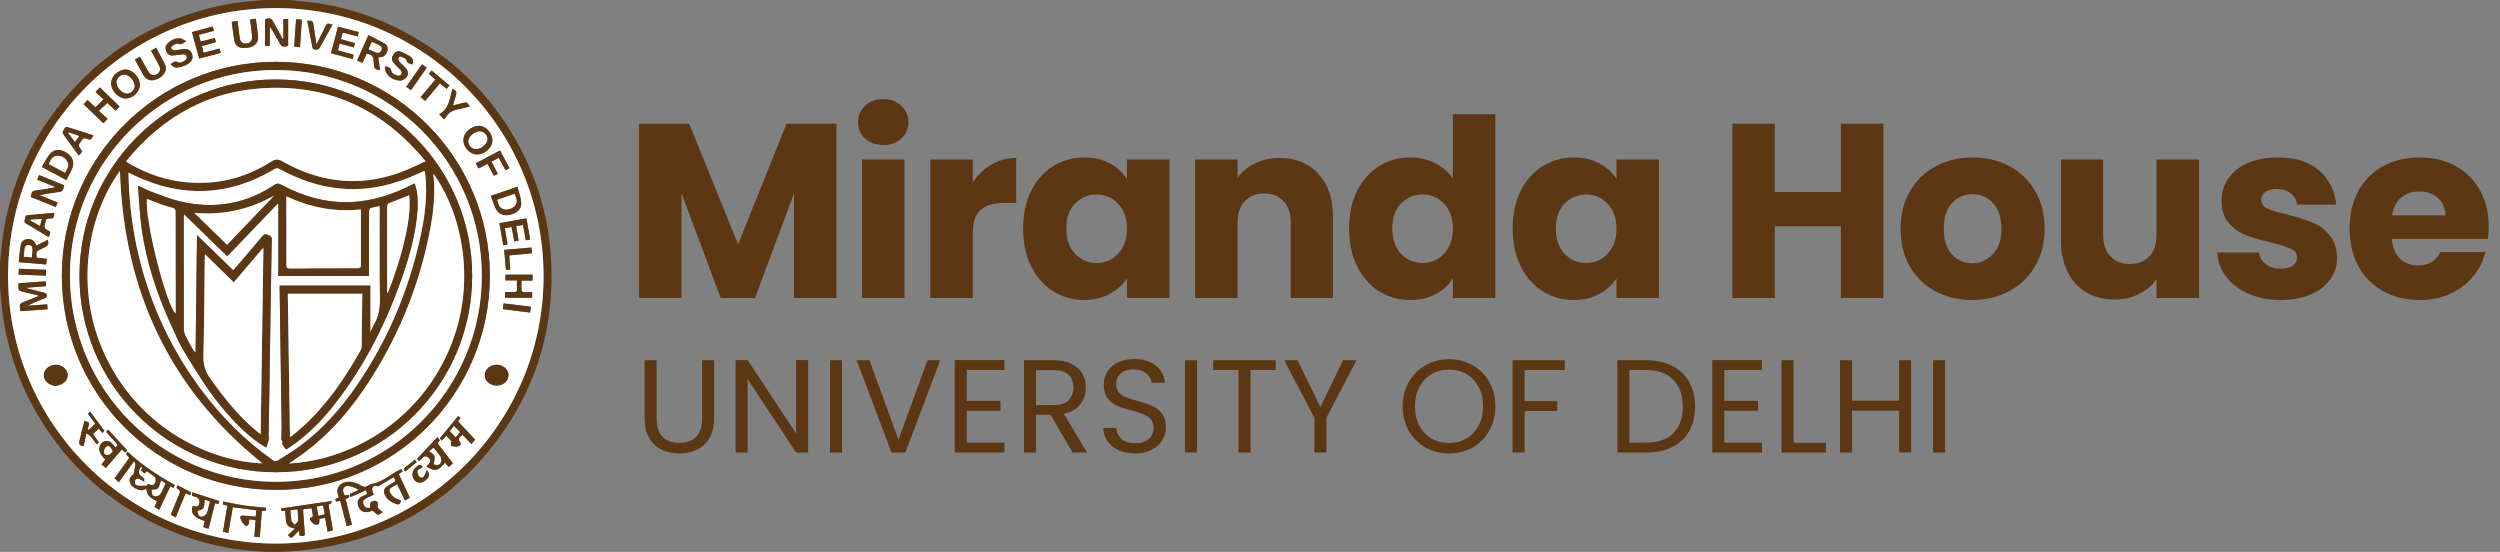
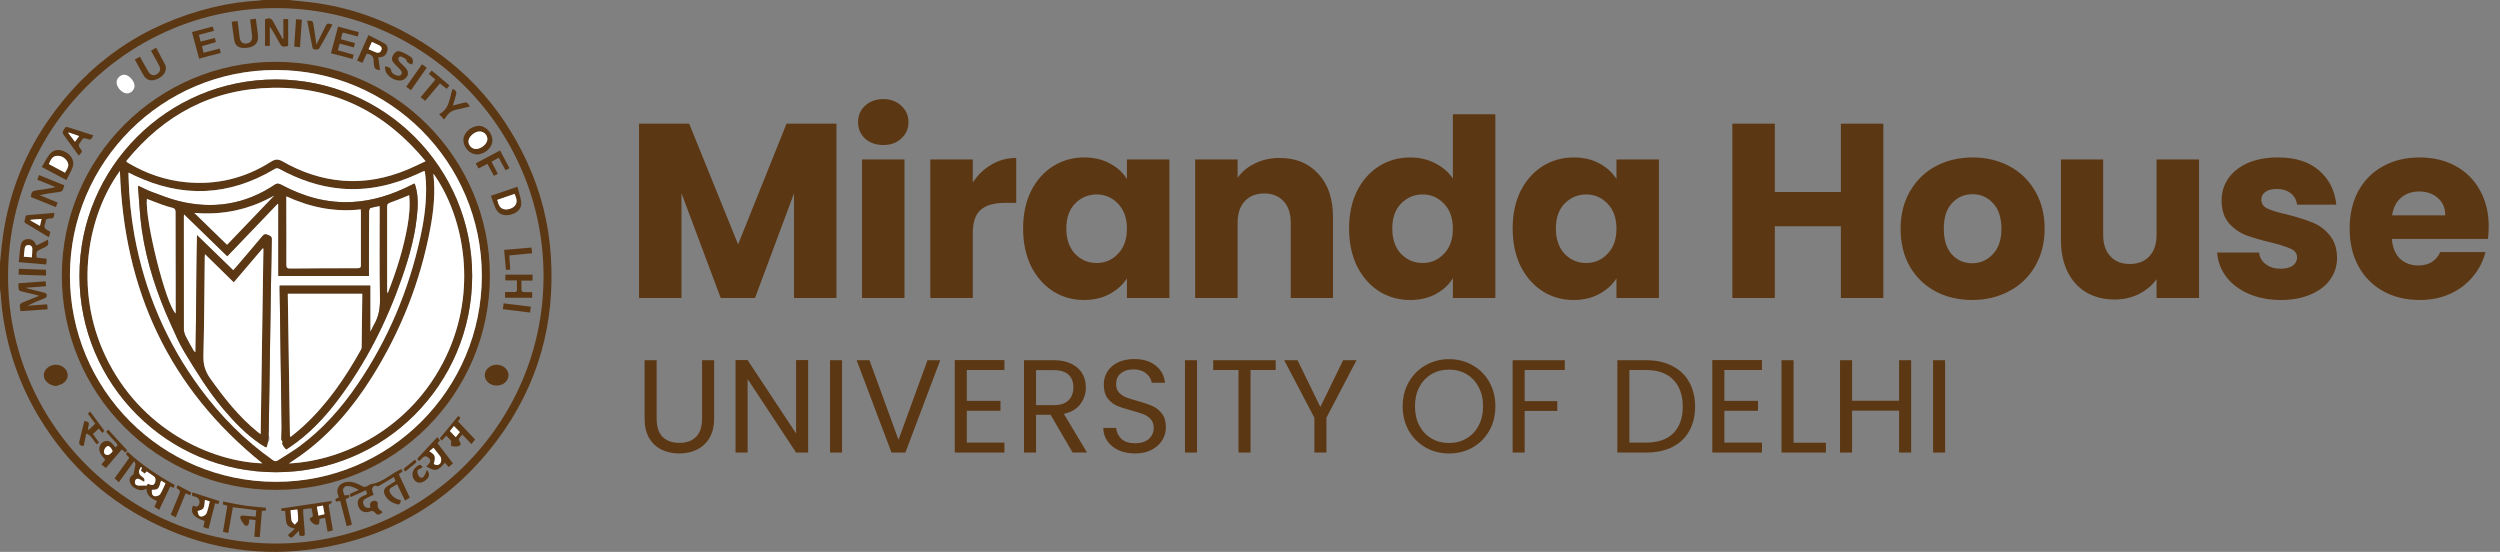
<svg xmlns="http://www.w3.org/2000/svg" width="453" height="100" viewBox="0 0 453 100" fill="none">
  <rect x="0" y="0" width="453" height="100" fill="#808080" stroke="none" />
  <g clip-path="url(#clip0_299_31)">
    <path d="M0 47.667C0.104 46.619 0.198 45.57 0.313 44.523C1.214 36.346 3.922 28.82 8.576 22.032C15.955 11.279 25.998 4.366 38.705 1.292C41.433 0.647 44.213 0.247 47.012 0.096C47.231 0.082 47.444 0.032 47.667 0H52.344C53.394 0.111 54.444 0.208 55.493 0.322C61.638 0.965 67.603 2.78 73.066 5.668C83.213 11.022 90.691 18.915 95.502 29.349C97.968 34.687 99.428 40.434 99.808 46.303C100.634 58.579 97.512 69.765 90.175 79.639C81.978 90.665 70.987 97.291 57.394 99.399C47.705 100.9 38.326 99.584 29.394 95.524C19.824 91.174 12.347 84.431 6.957 75.398C3.39 69.42 1.225 62.95 0.373 56.045C0.247 55.033 0.192 54.015 0.098 52.997C0.078 52.778 0.033 52.567 0 52.344V47.667ZM98.491 50.011C98.48 23.199 76.788 1.481 50.006 1.47C23.205 1.459 1.473 23.187 1.461 50.018C1.448 76.766 23.225 98.503 50.016 98.489C76.787 98.474 98.502 76.758 98.491 50.011Z" fill="#5C3713" />
-     <path d="M98.491 50.011C98.502 76.758 76.787 98.474 50.015 98.489C23.225 98.503 1.448 76.766 1.464 50.018C1.477 23.192 23.208 1.459 50.005 1.47C76.788 1.481 98.48 23.199 98.491 50.011ZM49.979 88.768C71.37 88.779 88.746 71.42 88.766 50.018C88.787 28.593 71.427 11.215 49.99 11.201C28.622 11.189 11.227 28.547 11.204 49.894C11.18 71.372 28.523 88.763 49.979 88.77V88.768ZM66.531 89.513L65.604 89.959C64.929 90.293 64.683 90.838 64.887 91.561C65.18 92.602 65.976 93.009 67.051 92.668C67.312 92.585 67.527 92.467 67.797 92.74C68.465 93.415 68.513 93.397 69.356 92.794C69.281 92.734 69.211 92.676 69.14 92.621C68.74 92.308 68.328 92.064 68.448 91.389C68.549 90.822 67.995 90.576 67.456 90.832C66.917 91.088 67.04 91.539 67.122 91.966C66.445 92.115 66.057 91.92 65.86 91.355C65.679 90.836 65.848 90.514 66.449 90.233C66.864 90.038 67.277 89.841 67.715 89.634C67.615 89.34 67.533 89.096 67.449 88.854C67.3 88.416 67.784 87.828 68.192 88.029C68.526 88.191 68.669 88.029 68.867 87.917C69.691 87.434 70.508 86.937 71.365 86.423C71.493 86.711 71.588 86.924 71.671 87.114C71.639 87.16 71.602 87.203 71.56 87.24C71.136 87.505 70.711 87.769 70.284 88.031C69.542 88.49 69.393 89.046 69.816 89.813C70.239 90.58 70.945 91.02 71.754 91.304C72.335 91.509 72.574 91.333 72.636 90.636C71.843 90.448 71.167 90.066 70.729 89.341C70.478 88.924 70.507 88.569 70.958 88.306C71.275 88.123 71.59 87.935 71.96 87.719C72.443 88.722 72.906 89.681 73.392 90.689L74.259 90.159L72.264 85.903L72.949 85.42C72.907 85.309 72.879 85.229 72.838 85.149C72.804 85.095 72.767 85.043 72.726 84.995C70.86 85.751 69.46 87.362 67.395 87.675C67.095 87.719 66.808 87.905 66.538 88.066C66.195 88.27 65.908 88.238 65.564 88.042C64.819 87.617 64.034 87.263 63.148 87.291C61.58 87.339 60.698 88.535 61.343 89.868C61.369 89.951 61.384 90.038 61.388 90.126C61.102 90.312 60.465 90.279 60.942 90.888L61.641 90.736C62.04 92.276 62.431 93.791 62.833 95.348L63.774 95.029C63.383 93.47 63.004 91.946 62.63 90.451C62.874 90.189 63.569 90.278 63.162 89.658C62.901 89.687 62.471 89.803 62.433 89.726C62.271 89.397 62.13 89.001 62.17 88.65C62.196 88.427 62.537 88.087 62.763 88.066C63.537 87.99 64.219 88.34 65.025 88.742C64.5 88.984 64.111 89.187 63.706 89.347C63.302 89.508 63.272 89.726 63.567 90.049L66.312 88.813C66.387 89.08 66.453 89.281 66.531 89.516V89.513ZM23.388 83.011L20.763 86.68L21.542 87.384L24.327 83.531C24.446 83.848 24.576 84.019 24.549 84.166C24.462 84.736 24.327 85.297 24.185 85.973C23.572 86.346 23.343 86.809 23.584 87.46C23.824 88.11 24.352 88.462 24.948 88.685C25.46 88.881 26.008 88.913 26.54 88.524C26.564 89.807 27.421 90.363 28.454 90.79L27.99 91.854L28.853 92.382L30.872 88.128L31.442 88.406C31.496 88.32 31.546 88.232 31.591 88.141C31.62 88.052 31.643 87.962 31.659 87.87C28.6 86.181 25.702 84.25 23.136 81.862C22.45 82.46 23.342 82.577 23.388 83.011ZM60.148 90.777L50.939 92.135C50.955 92.253 50.978 92.407 51.003 92.581H51.672C51.708 93.009 51.749 93.412 51.777 93.817C51.871 95.19 52.086 95.462 53.448 95.788L52.17 96.946C52.66 97.535 52.824 97.544 53.284 97.072C53.55 96.799 53.811 96.515 54.15 96.163L54.288 97.065C55.234 97.186 55.282 97.146 55.214 96.255C55.127 95.126 55.032 94.001 54.945 92.873C54.929 92.663 54.945 92.449 54.945 92.269L56.455 92.079C56.526 92.455 56.59 92.798 56.659 93.139C56.711 93.403 56.752 93.624 56.404 93.757C56.084 93.877 56.096 94.164 56.3 94.392C56.504 94.621 56.734 94.874 57.005 95.006C57.238 95.1 57.499 95.1 57.732 95.006C57.844 94.96 57.844 94.641 57.882 94.442C57.892 94.304 57.892 94.165 57.882 94.027L58.915 93.841C59.074 94.717 59.218 95.512 59.37 96.346L60.307 96.104C60.268 95.821 60.244 95.583 60.204 95.349C60.009 94.217 59.813 93.085 59.614 91.954C59.56 91.641 59.462 91.33 59.949 91.24C60.041 91.221 60.087 90.928 60.149 90.777H60.148ZM46.449 92.46C46.404 92.874 46.365 93.234 46.324 93.617C45.525 93.549 44.789 93.484 44.053 93.426C43.681 93.396 43.417 93.569 43.565 93.941C43.731 94.373 43.976 94.769 44.288 95.111C44.622 95.458 45.042 95.251 45.098 94.777C45.123 94.566 45.152 94.357 45.184 94.109L46.308 94.262C46.232 95.286 46.16 96.255 46.085 97.269L47.073 97.338C47.203 95.716 47.329 94.152 47.456 92.579L48.172 92.535V91.992C46.847 91.861 45.549 91.778 44.267 91.591C42.983 91.406 41.735 91.118 40.435 90.869C40.415 91.078 40.4 91.235 40.383 91.398L41.196 91.635C40.931 93.212 40.67 94.76 40.403 96.354L41.369 96.576C41.654 94.964 41.925 93.42 42.194 91.899L46.449 92.46ZM3.712 56.385L8.633 56.034L8.55 55.143L4.967 55.396C5.978 54.892 7.002 54.476 8.029 54.067C8.3 53.956 8.514 53.865 8.474 53.484C8.438 53.124 8.215 53.087 7.96 53.023C6.887 52.753 5.816 52.478 4.744 52.205L4.75 52.137L8.353 51.862C8.324 51.536 8.301 51.285 8.275 50.971L3.341 51.332C3.341 51.535 3.341 51.666 3.341 51.79C3.368 52.681 3.369 52.681 4.209 52.881L7.016 53.569C6.984 53.63 6.979 53.653 6.967 53.657C6.178 53.976 5.388 54.297 4.596 54.608C3.475 55.047 3.474 55.044 3.712 56.385ZM66.444 9.734C67.378 9.834 67.75 10.321 67.701 11.159C67.701 11.346 67.718 11.533 67.751 11.716C67.844 12.457 67.997 12.599 68.865 12.725C68.754 11.953 68.651 11.193 68.541 10.395L68.927 10.357C69.56 10.307 69.935 9.929 70.141 9.366C70.347 8.804 70.234 8.223 69.74 7.918C68.789 7.344 67.77 6.879 66.759 6.359L64.706 10.972L65.669 11.397L66.444 9.734ZM3.398 47.5L8.386 47.928C8.412 47.544 8.433 47.239 8.456 46.899L6.623 46.683C6.551 45.561 6.553 45.555 7.481 45.106L8.031 44.841C8.749 44.498 8.847 44.294 8.681 43.431L6.628 44.484C6.581 44.42 6.539 44.354 6.499 44.286C6.156 43.571 5.688 43.273 4.979 43.322C4.36 43.364 3.876 43.743 3.744 44.485C3.571 45.461 3.511 46.456 3.398 47.5ZM34.878 89.222C34.509 90.02 35.192 89.908 35.5 90.037C36.022 90.26 36.28 90.743 36.092 91.317C35.904 91.892 35.527 91.864 35.082 91.658C35.039 91.638 34.977 91.658 34.928 91.668C34.469 92.976 35.112 93.792 37.094 94.41C37.016 94.762 36.939 95.119 36.851 95.517L37.797 95.81C38.198 94.232 38.583 92.718 38.967 91.208L39.6 91.32C39.641 91.137 39.679 90.971 39.721 90.782L34.878 89.222ZM51.342 3.458V7.075C51.23 7.012 51.189 7.002 51.175 6.976C50.64 6.001 50.107 5.024 49.574 4.047C49.156 3.279 48.971 3.206 48.015 3.468V8.314H48.892V4.829C49.56 5.779 50.084 6.752 50.615 7.725C51.031 8.491 51.276 8.587 52.213 8.318V3.458H51.342ZM7.081 31.724L6.752 32.563L10.068 33.907C8.935 34.176 7.82 34.325 6.705 34.476C5.829 34.595 5.712 34.72 5.578 35.693L10.116 37.522L10.45 36.698L7.183 35.361C8.203 35.137 9.234 34.966 10.272 34.849C11.343 34.715 11.343 34.721 11.663 33.582L7.081 31.724ZM12.028 32.632C12.414 31.858 12.824 31.169 13.113 30.433C13.541 29.341 13.097 28.293 12.02 27.641C10.882 26.952 9.759 27.008 9.005 27.94C8.448 28.63 8.055 29.454 7.569 30.253L12.028 32.632ZM88.948 35.483C89.263 36.316 89.499 37.12 89.862 37.862C90.348 38.854 91.4 39.206 92.586 38.879C93.849 38.53 94.57 37.74 94.438 36.598C94.327 35.679 93.999 34.787 93.756 33.834L88.948 35.483ZM79.24 79.217C78.071 80.476 76.957 81.675 75.836 82.853C75.54 83.163 75.618 83.339 75.92 83.522C76.49 83.249 76.786 82.171 77.656 82.954C78.324 83.55 77.778 83.986 77.231 84.532C77.759 84.769 78.161 85.064 78.597 85.124C79.561 85.257 80.032 84.448 80.627 83.85L81.29 84.63L82.069 83.962L79.279 80.324L79.714 79.784L79.24 79.217ZM10.16 69.956C10.585 69.792 11.051 69.694 11.425 69.453C12.467 68.785 12.548 67.46 11.64 66.658C11.2 66.281 10.635 66.08 10.056 66.093C9.476 66.106 8.921 66.332 8.497 66.728C7.766 67.434 7.751 68.484 8.468 69.206C8.923 69.664 9.482 69.873 10.16 69.956ZM90.013 69.865C91.212 69.853 92.145 69.021 92.138 67.972C92.133 66.937 91.167 66.091 89.99 66.091C88.79 66.091 87.815 66.964 87.835 68.023C87.858 69.05 88.83 69.876 90.018 69.865H90.013ZM89.22 25.454C89.22 24.104 88.024 22.798 86.795 22.805C85.339 22.816 83.949 24.092 83.962 25.406C83.976 26.72 85.142 27.968 86.394 27.981C87.838 27.993 89.225 26.753 89.225 25.454H89.22ZM22.747 12.597C21.463 12.597 20.132 13.849 20.123 15.075C20.113 16.418 21.453 17.847 22.736 17.859C24.043 17.875 25.328 16.658 25.351 15.384C25.375 14.046 24.027 12.602 22.747 12.597ZM91.511 53.95H96.43V52.935C95.88 52.935 95.363 52.954 94.85 52.921C94.723 52.913 94.508 52.742 94.502 52.636C94.468 52.053 94.486 51.467 94.486 50.842H96.502V49.773H91.577V50.81H93.663C93.663 51.402 93.643 51.923 93.669 52.434C93.692 52.84 93.517 52.939 93.145 52.921C92.613 52.895 92.079 52.915 91.507 52.915L91.511 53.95ZM20.938 20.059L21.667 19.279L18.09 15.827L17.295 16.658C17.804 17.121 18.277 17.549 18.766 17.994L17.29 19.442L15.868 18.106L15.146 18.884L18.73 22.342L19.503 21.53L17.897 20.082L19.456 18.648L20.938 20.059ZM81.826 79.958L81.702 80.039C81.732 80.313 81.723 80.81 81.799 80.819C82.232 80.894 82.726 80.968 83.12 80.819C83.578 80.653 83.556 80.329 83.243 79.906C83.158 79.795 83.1 79.552 83.163 79.45C83.319 79.192 83.55 78.979 83.771 78.725L85.421 80.464L86.09 79.649L82.988 76.358L83.433 75.729L83.051 75.36L79.69 79.434L80.055 79.83L80.864 78.945L81.826 79.958ZM38.924 6.878L36.353 7.532C36.242 7.098 36.145 6.731 36.038 6.32L38.775 5.581C38.679 5.281 38.61 5.061 38.53 4.808L34.785 5.81L36.077 10.62L40.011 9.578L39.788 8.798L36.884 9.553C36.772 9.108 36.688 8.736 36.594 8.345L39.132 7.629C39.058 7.362 39 7.152 38.924 6.878ZM94.764 40.754C94.94 41.713 95.105 42.613 95.278 43.552L96.057 43.385C95.835 42.089 95.612 40.855 95.382 39.56L90.482 40.432C90.719 41.801 90.945 43.105 91.179 44.441L91.959 44.273C91.795 43.282 91.64 42.339 91.475 41.341L92.701 41.135C92.867 42.026 93.02 42.854 93.184 43.732L93.975 43.585C93.815 42.678 93.671 41.846 93.519 40.98L94.764 40.754ZM62.086 5.903L64.824 6.607C64.897 6.32 64.953 6.096 65.019 5.834L61.255 4.831C60.817 6.48 60.405 8.034 59.975 9.651L63.898 10.692C63.966 10.4 64.018 10.176 64.079 9.912L61.217 9.115C61.334 8.685 61.44 8.318 61.551 7.906L64.128 8.589C64.197 8.292 64.25 8.067 64.312 7.795C63.849 7.671 63.44 7.563 63.031 7.452C62.623 7.34 62.219 7.229 61.766 7.101C61.874 6.682 61.973 6.319 62.086 5.903ZM19.267 78.218C19.276 78.259 19.289 78.298 19.306 78.336C19.88 78.969 20.434 79.618 21.032 80.229C21.406 80.61 21.304 80.839 20.905 81.073C20.703 80.822 20.526 80.585 20.328 80.365C19.964 79.96 19.524 79.788 18.979 79.963C18.105 80.241 17.71 81.266 18.199 82.162C18.422 82.573 18.768 82.915 19.072 83.304L18.376 84.153L19.183 84.814C20.137 83.704 21.102 82.578 22.079 81.436L22.701 82.011L23.054 81.614L19.601 77.848L19.267 78.218ZM24.432 10.785C24.976 11.769 25.468 12.7 25.998 13.61C26.509 14.485 27.282 14.748 28.235 14.42C29.427 14.011 30.154 13.117 30.051 12.178C30.042 12.05 30.011 11.923 29.959 11.805C29.415 10.758 28.863 9.716 28.295 8.637L27.364 9.184C27.866 10.101 28.343 10.96 28.811 11.824C29.054 12.277 29.132 12.736 28.754 13.167C28.176 13.827 27.359 13.779 26.904 13.021C26.371 12.13 25.884 11.222 25.355 10.282C25.047 10.448 24.776 10.597 24.432 10.785ZM69.926 12.028L69.724 12.103C69.803 12.462 69.79 12.882 69.978 13.17C70.25 13.615 70.634 13.982 71.093 14.232C71.551 14.482 72.067 14.607 72.589 14.595C72.91 14.595 73.297 14.361 73.536 14.118C74.031 13.614 74.034 12.965 73.566 12.406C73.187 11.952 72.712 11.582 72.329 11.132C72.199 10.98 72.167 10.686 72.203 10.478C72.222 10.366 72.53 10.184 72.619 10.226C72.988 10.396 73.543 10.579 73.622 10.87C73.792 11.481 74.213 11.538 74.67 11.69C74.927 11.148 74.848 10.621 74.418 10.314C73.835 9.901 73.198 9.57 72.525 9.332C72.011 9.149 71.551 9.443 71.257 9.913C70.963 10.383 70.923 10.872 71.268 11.316C71.552 11.677 71.909 11.985 72.224 12.319C72.416 12.496 72.585 12.698 72.725 12.919C72.774 12.999 72.8 13.091 72.802 13.184C72.804 13.278 72.781 13.37 72.736 13.452C72.691 13.534 72.625 13.603 72.545 13.651C72.465 13.7 72.373 13.726 72.28 13.728C71.825 13.77 70.93 13.302 70.894 12.873C70.841 12.186 70.334 12.204 69.926 12.028ZM45.319 3.53C45.443 4.555 45.582 5.526 45.673 6.502C45.752 7.355 45.372 7.815 44.598 7.886C43.911 7.95 43.526 7.569 43.418 6.718C43.296 5.766 43.177 4.813 43.05 3.806L41.987 3.941C42.146 5.131 42.262 6.274 42.465 7.401C42.602 8.162 43.181 8.635 43.951 8.682C44.394 8.714 44.84 8.678 45.272 8.576C46.386 8.296 46.88 7.516 46.74 6.37C46.662 5.745 46.591 5.117 46.512 4.493C46.466 4.134 46.409 3.778 46.353 3.387L45.319 3.53ZM30.931 11.624C31.293 12.126 31.755 12.321 32.276 12.235C32.749 12.157 33.209 12.015 33.643 11.811C34.701 11.311 35.081 10.625 34.814 9.824C34.536 8.983 33.903 8.731 32.698 8.965C32.339 9.052 31.972 9.103 31.602 9.119C31.149 9.119 30.847 8.62 31.142 8.38C31.458 8.122 32.007 7.812 32.291 7.926C32.918 8.179 33.198 7.838 33.722 7.442C33.266 7.235 32.918 6.952 32.561 6.941C31.649 6.913 30.869 7.311 30.267 7.999C29.933 8.382 29.92 8.838 30.132 9.303C30.345 9.767 30.684 10.066 31.198 10.063C31.601 10.063 32.005 9.973 32.409 9.93C32.719 9.896 33.038 9.818 33.342 9.856C33.441 9.861 33.536 9.893 33.618 9.948C33.7 10.003 33.765 10.08 33.807 10.169C33.848 10.259 33.864 10.358 33.854 10.456C33.843 10.554 33.805 10.648 33.745 10.726C33.502 11.088 32.616 11.506 32.27 11.299C31.676 10.945 31.355 11.31 30.931 11.624ZM16.919 24.536C15.325 24.019 13.781 23.493 12.22 23.026C11.715 22.876 11.663 23.471 11.431 23.729C11.337 23.833 11.348 24.152 11.44 24.286C12.016 25.128 12.626 25.945 13.222 26.77C13.566 27.244 13.913 27.715 14.267 28.197C14.935 27.472 14.935 27.472 14.671 27.097C14.142 26.33 14.142 26.33 14.69 25.574C14.737 25.517 14.78 25.457 14.818 25.394C15.002 25.029 15.251 24.982 15.634 25.121C16.446 25.414 16.455 25.393 16.919 24.536ZM9.855 38.618C9.793 38.598 9.728 38.586 9.662 38.581C8.112 38.716 6.562 38.868 5.012 38.98C4.604 39.011 4.597 39.294 4.566 39.557C4.526 39.87 4.226 40.217 4.701 40.482C5.348 40.843 5.973 41.243 6.609 41.625C7.35 42.07 8.092 42.516 8.843 42.961C9.202 42.032 9.224 41.988 8.659 41.725C8.094 41.462 7.928 41.125 8.166 40.561C8.22 40.423 8.253 40.277 8.262 40.128C8.295 39.742 8.492 39.612 8.878 39.598C9.739 39.571 9.738 39.55 9.855 38.618ZM15.287 76.289C14.977 77.537 14.649 78.751 14.38 79.981C14.255 80.552 14.523 80.791 15.169 80.815C15.319 80.069 15.47 79.321 15.624 78.564C16.644 78.888 16.861 79.883 17.575 80.503L17.931 80.169C17.532 79.612 17.191 79.138 16.834 78.641L17.896 77.657L18.552 78.454L18.922 78.066L16.323 74.567L15.926 74.942C16.371 75.566 16.806 76.167 17.252 76.781L16.071 77.895L15.918 77.798C15.939 77.613 15.972 77.429 16.018 77.248C16.229 76.597 16.107 76.4 15.287 76.289ZM88.317 29.684C88.725 30.434 89.097 31.131 89.503 31.871L90.201 31.491C89.814 30.743 89.448 30.043 89.061 29.294L90.383 28.589L91.608 30.856L92.316 30.468L90.608 27.259L86.201 29.598C86.39 29.942 86.535 30.214 86.712 30.526L88.317 29.684ZM55.664 3.747C55.989 5.396 56.311 6.994 56.616 8.596C56.699 9.024 57.054 8.965 57.312 8.981C57.501 8.992 57.789 8.87 57.877 8.721C58.533 7.601 59.15 6.458 59.778 5.321C59.934 5.038 60.083 4.751 60.24 4.457C59.282 4.169 59.28 4.169 58.883 4.967C58.391 5.954 57.901 6.942 57.339 8.07C57.154 6.824 56.997 5.731 56.828 4.641C56.688 3.76 56.688 3.761 55.664 3.747ZM80.474 21.649C80.697 21.342 80.884 21.084 81.079 20.834C81.549 20.236 82.177 19.949 82.922 19.819C83.667 19.688 84.391 19.472 85.15 19.288C84.599 18.472 84.601 18.473 83.739 18.695C83.212 18.831 82.683 18.959 82.068 19.112C82.271 18.438 82.438 17.887 82.601 17.339C82.803 16.661 82.713 16.457 82.018 16.089C81.431 17.747 81.48 19.724 79.568 20.691L80.474 21.649ZM78.888 14.421L76.215 17.608C76.516 17.856 76.763 18.062 77.034 18.285L79.707 15.113L80.932 16.108L81.44 15.485L78.216 12.779L77.692 13.386L78.888 14.421ZM91.346 45.278C91.458 46.529 91.569 47.698 91.68 48.903L92.46 48.842C92.401 47.979 92.349 47.158 92.284 46.28L96.418 45.885L96.307 44.847L91.346 45.278ZM31.839 93.748L33.644 89.385L34.429 89.738C34.489 89.627 34.54 89.552 34.573 89.47C34.6 89.389 34.622 89.306 34.638 89.222L32.188 87.925C32.105 88.106 32.049 88.219 32.001 88.337C31.99 88.366 32.009 88.407 32.014 88.449C32.727 88.943 32.727 88.942 32.39 89.758L30.942 93.265L31.839 93.748ZM74.472 16.345L77.331 12.251L76.451 11.648C75.478 13.039 74.547 14.37 73.598 15.725L74.472 16.345ZM54.36 8.549C54.471 6.878 54.59 5.238 54.708 3.565L53.647 3.503C53.536 5.179 53.425 6.795 53.313 8.454L54.36 8.549ZM8.34 48.881L3.423 48.699L3.372 49.764L8.34 49.938V48.881ZM96.052 56.632C96.099 56.242 96.136 55.926 96.179 55.578L91.255 54.973C91.204 55.364 91.164 55.665 91.117 56.022L96.052 56.632ZM77.36 85.153C77.267 85.406 77.16 85.654 77.04 85.895C76.9 86.134 76.751 86.504 76.551 86.545C76.083 86.641 75.822 86.271 75.691 85.854C75.567 85.464 75.579 85.125 76.065 84.963C76.255 84.9 76.417 84.751 76.6 84.636C76.134 84.087 76.043 84.092 75.388 84.631C74.645 85.24 74.524 86.279 75.109 87.003C75.6 87.607 76.388 87.61 77.13 87.011C77.832 86.447 77.944 85.888 77.36 85.153ZM75.192 83.27C74.57 83.777 74.014 84.255 73.429 84.7C73.084 84.962 73.078 85.166 73.456 85.428C74.137 84.865 74.813 84.305 75.497 83.737C75.398 83.575 75.313 83.455 75.192 83.27Z" fill="white" />
    <path d="M49.979 88.77C28.523 88.763 11.181 71.372 11.204 49.894C11.227 28.547 28.622 11.189 49.99 11.203C71.427 11.217 88.787 28.596 88.766 50.02C88.746 71.422 71.37 88.782 49.979 88.77ZM87.306 50.005C87.324 29.402 70.647 12.711 50.019 12.68C29.436 12.647 12.697 29.321 12.674 49.883C12.65 70.572 29.309 87.284 49.983 87.304C70.557 87.328 87.287 70.609 87.306 50.005Z" fill="#5C3713" />
    <path d="M66.531 89.516C66.453 89.281 66.387 89.08 66.308 88.827L63.563 90.064C63.268 89.741 63.289 89.528 63.702 89.362C64.115 89.196 64.496 88.999 65.021 88.756C64.214 88.354 63.533 88.004 62.759 88.08C62.536 88.101 62.192 88.441 62.166 88.665C62.126 89.016 62.266 89.412 62.429 89.741C62.467 89.817 62.897 89.702 63.157 89.673C63.565 90.293 62.87 90.204 62.626 90.466C62.999 91.96 63.379 93.481 63.77 95.044L62.829 95.363C62.427 93.803 62.036 92.291 61.637 90.751L60.938 90.902C60.465 90.294 61.102 90.326 61.383 90.14C61.38 90.053 61.365 89.966 61.339 89.882C60.694 88.546 61.576 87.354 63.144 87.306C64.029 87.279 64.814 87.631 65.56 88.057C65.904 88.253 66.191 88.285 66.534 88.08C66.804 87.92 67.091 87.734 67.391 87.689C69.455 87.376 70.855 85.766 72.722 85.01C72.763 85.058 72.8 85.109 72.833 85.163C72.874 85.243 72.902 85.329 72.945 85.435L72.26 85.917L74.254 90.174L73.388 90.704C72.901 89.702 72.439 88.737 71.956 87.734C71.588 87.95 71.273 88.138 70.953 88.321C70.498 88.583 70.473 88.939 70.725 89.355C71.163 90.08 71.839 90.462 72.632 90.65C72.569 91.347 72.331 91.522 71.75 91.319C70.941 91.035 70.238 90.606 69.812 89.827C69.385 89.049 69.538 88.501 70.279 88.046C70.705 87.783 71.13 87.519 71.556 87.255C71.598 87.217 71.635 87.175 71.667 87.129C71.584 86.939 71.489 86.726 71.361 86.437C70.503 86.952 69.69 87.448 68.863 87.932C68.665 88.043 68.519 88.206 68.188 88.043C67.78 87.843 67.297 88.431 67.445 88.868C67.529 89.111 67.611 89.355 67.71 89.648C67.272 89.855 66.859 90.052 66.445 90.247C65.844 90.529 65.674 90.851 65.856 91.37C66.053 91.935 66.441 92.129 67.118 91.98C67.036 91.554 66.907 91.108 67.452 90.847C67.996 90.585 68.544 90.833 68.444 91.403C68.324 92.084 68.736 92.322 69.136 92.635C69.207 92.691 69.277 92.746 69.352 92.809C68.513 93.411 68.461 93.429 67.793 92.754C67.523 92.481 67.308 92.6 67.046 92.683C65.972 93.026 65.175 92.616 64.882 91.576C64.679 90.852 64.925 90.302 65.6 89.973L66.531 89.516Z" fill="#5C3713" />
    <path d="M23.388 83.011C23.341 82.577 22.449 82.455 23.129 81.863C25.691 84.251 28.593 86.182 31.652 87.871C31.636 87.963 31.613 88.053 31.585 88.142C31.539 88.233 31.49 88.322 31.435 88.407L30.865 88.129L28.845 92.383L27.982 91.856L28.446 90.791C27.413 90.364 26.553 89.808 26.532 88.525C26 88.914 25.453 88.882 24.94 88.686C24.344 88.463 23.813 88.102 23.576 87.461C23.339 86.819 23.564 86.347 24.177 85.974C24.319 85.298 24.455 84.737 24.541 84.168C24.564 84.02 24.43 83.849 24.319 83.532L21.535 87.385L20.755 86.681L23.388 83.011ZM25.715 84.724L25.522 84.634C25.4 84.899 25.194 85.16 25.181 85.43C25.185 85.705 25.294 85.967 25.485 86.164C25.806 86.482 26.376 86.617 26.115 87.308C25.833 87.146 25.574 86.974 25.297 86.842C24.945 86.671 24.619 86.717 24.487 87.124C24.364 87.504 24.475 87.852 24.899 87.953C25.178 88.019 25.484 87.98 25.778 87.983C26.039 87.983 26.301 87.983 26.584 87.983L26.781 87.649C27.115 87.743 27.423 87.935 27.679 87.881C28.177 87.769 28.359 86.691 27.951 86.371C27.521 86.036 27.053 85.745 26.582 85.423L26.224 85.815C25.979 85.633 25.759 85.469 25.543 85.311C25.615 85.088 25.663 84.907 25.716 84.724H25.715ZM27.527 88.755C27.471 89.26 27.507 89.767 27.995 89.899C28.289 89.978 28.831 89.812 28.997 89.572C29.403 88.972 29.657 88.268 29.986 87.574L29.19 87.104C28.741 88.667 28.679 88.729 27.529 88.755H27.527Z" fill="#5C3713" />
    <path d="M60.149 90.777C60.087 90.928 60.038 91.223 59.944 91.24C59.457 91.33 59.555 91.641 59.61 91.953C59.807 93.085 60.003 94.217 60.199 95.349C60.239 95.583 60.264 95.821 60.303 96.104L59.361 96.346C59.209 95.51 59.065 94.716 58.906 93.841L57.876 94.034C57.886 94.172 57.886 94.31 57.876 94.448C57.843 94.647 57.837 94.967 57.727 95.013C57.493 95.106 57.233 95.106 56.999 95.013C56.729 94.88 56.503 94.632 56.294 94.399C56.086 94.166 56.078 93.883 56.398 93.763C56.747 93.631 56.706 93.41 56.653 93.146C56.584 92.804 56.521 92.461 56.449 92.086L54.939 92.275C54.939 92.456 54.926 92.669 54.939 92.88C55.026 94.007 55.122 95.133 55.209 96.261C55.277 97.152 55.229 97.192 54.282 97.072L54.144 96.17C53.81 96.526 53.545 96.806 53.279 97.079C52.815 97.551 52.652 97.542 52.165 96.953L53.442 95.795C52.083 95.468 51.867 95.197 51.772 93.823C51.744 93.419 51.703 93.016 51.666 92.587H50.998C50.972 92.41 50.95 92.253 50.933 92.142L60.149 90.777ZM52.655 92.448C52.712 93.144 52.708 93.761 52.834 94.35C52.891 94.614 53.207 94.822 53.406 95.055C53.615 94.799 53.982 94.555 54.002 94.284C54.05 93.655 53.932 93.013 53.878 92.324L52.655 92.448ZM57.419 91.812C57.521 92.392 57.609 92.891 57.703 93.429L58.8 93.17C58.701 92.613 58.614 92.133 58.52 91.603L57.419 91.812Z" fill="#5C3713" />
    <path d="M46.453 92.46L42.194 91.903C41.926 93.422 41.654 94.966 41.369 96.581L40.403 96.358C40.671 94.764 40.931 93.216 41.196 91.639L40.383 91.402C40.4 91.24 40.416 91.082 40.436 90.873C41.735 91.123 42.997 91.411 44.267 91.596C45.536 91.781 46.847 91.865 48.173 91.997V92.526L47.456 92.57C47.33 94.143 47.204 95.707 47.073 97.329L46.086 97.26C46.16 96.249 46.233 95.28 46.308 94.253L45.184 94.1C45.152 94.353 45.123 94.563 45.099 94.768C45.042 95.247 44.62 95.454 44.288 95.102C43.978 94.761 43.734 94.366 43.569 93.936C43.42 93.564 43.68 93.39 44.056 93.42C44.792 93.478 45.529 93.544 46.327 93.612C46.368 93.234 46.407 92.874 46.453 92.46Z" fill="#5C3713" />
    <path d="M3.712 56.385C3.474 55.048 3.475 55.048 4.603 54.603C5.395 54.291 6.185 53.97 6.974 53.652C6.986 53.652 6.991 53.624 7.023 53.564L4.217 52.88C3.372 52.678 3.371 52.678 3.341 51.788C3.341 51.659 3.341 51.532 3.341 51.33L8.268 50.972C8.295 51.283 8.317 51.529 8.346 51.863L4.75 52.138L4.745 52.206C5.816 52.479 6.887 52.754 7.96 53.024C8.215 53.088 8.439 53.125 8.474 53.485C8.512 53.866 8.298 53.96 8.029 54.068C7.002 54.477 5.979 54.894 4.967 55.397L8.55 55.147L8.634 56.037L3.712 56.385Z" fill="#5C3713" />
    <path d="M66.444 9.734L65.664 11.397L64.707 10.972L66.76 6.365C67.772 6.886 68.79 7.351 69.742 7.924C70.235 8.224 70.35 8.798 70.143 9.372C69.935 9.945 69.561 10.313 68.929 10.363L68.546 10.394C68.657 11.192 68.762 11.954 68.87 12.724C67.999 12.598 67.845 12.456 67.756 11.715C67.722 11.531 67.706 11.345 67.706 11.158C67.75 10.321 67.379 9.834 66.444 9.734ZM66.798 8.917C67.299 9.13 67.747 9.344 68.211 9.51C68.593 9.647 68.895 9.51 69.077 9.13C69.27 8.726 69.102 8.43 68.764 8.239C68.333 8.004 67.873 7.824 67.381 7.601C67.177 8.067 67 8.464 66.798 8.917Z" fill="#5C3713" />
    <path d="M3.398 47.5C3.509 46.456 3.572 45.461 3.744 44.485C3.876 43.743 4.36 43.364 4.979 43.322C5.688 43.273 6.157 43.571 6.5 44.286C6.539 44.354 6.582 44.42 6.628 44.484L8.687 43.435C8.853 44.298 8.755 44.502 8.037 44.845L7.481 45.105C6.553 45.551 6.551 45.56 6.623 46.682L8.456 46.898C8.433 47.238 8.412 47.543 8.386 47.927L3.398 47.5ZM5.769 46.629C5.806 46.037 5.865 45.542 5.857 45.047C5.851 44.669 5.608 44.446 5.218 44.408C4.828 44.37 4.557 44.565 4.492 44.936C4.404 45.437 4.38 45.95 4.32 46.519L5.769 46.629Z" fill="#5C3713" />
    <path d="M34.878 89.222L39.718 90.781C39.676 90.97 39.638 91.136 39.597 91.319L38.964 91.207C38.58 92.716 38.194 94.231 37.794 95.809L36.848 95.516C36.936 95.118 37.013 94.761 37.091 94.409C35.108 93.791 34.466 92.975 34.925 91.667C34.974 91.667 35.036 91.637 35.078 91.657C35.524 91.863 35.907 91.88 36.092 91.316C36.277 90.753 36.022 90.254 35.5 90.036C35.193 89.908 34.509 90.02 34.878 89.222ZM35.816 92.601C35.879 93.068 35.988 93.575 36.464 93.596C36.782 93.61 37.286 93.316 37.409 93.03C37.698 92.362 37.807 91.624 38.002 90.861L37.133 90.584C37.01 92.215 36.975 92.273 35.816 92.601Z" fill="#5C3713" />
    <path d="M51.342 3.458H52.213V8.318C51.276 8.587 51.032 8.491 50.615 7.725C50.085 6.752 49.555 5.779 48.892 4.829V8.314H48.02V3.468C48.971 3.206 49.156 3.279 49.579 4.047C50.113 5.024 50.647 6 51.18 6.976C51.194 7.002 51.237 7.012 51.347 7.075L51.342 3.458Z" fill="#5C3713" />
    <path d="M7.081 31.724L11.659 33.584C11.34 34.723 11.34 34.718 10.268 34.851C9.231 34.968 8.2 35.139 7.18 35.364L10.447 36.7L10.113 37.524L5.579 35.693C5.712 34.72 5.829 34.595 6.706 34.476C7.819 34.325 8.933 34.176 10.068 33.907L6.752 32.563L7.081 31.724Z" fill="#5C3713" />
    <path d="M12.028 32.632L7.573 30.253C8.06 29.454 8.452 28.63 9.01 27.94C9.764 27.008 10.886 26.952 12.025 27.641C13.102 28.293 13.546 29.341 13.117 30.433C12.822 31.169 12.412 31.858 12.028 32.632ZM11.772 31.288C12.175 30.606 12.651 29.994 12.173 29.242C11.751 28.573 11.108 28.182 10.307 28.239C9.443 28.298 9.18 29.019 8.86 29.729L11.772 31.288Z" fill="#5C3713" />
    <path d="M88.946 35.483L93.754 33.834C93.997 34.787 94.329 35.679 94.436 36.598C94.568 37.74 93.847 38.53 92.584 38.879C91.398 39.206 90.346 38.854 89.859 37.862C89.496 37.12 89.26 36.316 88.946 35.483ZM90.111 36.211C90.316 36.936 90.434 37.65 91.255 37.889C91.917 38.081 92.926 37.778 93.325 37.237C93.852 36.542 93.526 35.873 93.246 35.136L90.111 36.211Z" fill="#5C3713" />
    <path d="M79.241 79.217L79.718 79.785L79.284 80.325L82.074 83.963L81.294 84.631L80.632 83.851C80.037 84.449 79.566 85.258 78.601 85.125C78.166 85.065 77.764 84.77 77.236 84.533C77.783 83.987 78.325 83.552 77.66 82.955C76.79 82.175 76.495 83.25 75.925 83.523C75.623 83.34 75.545 83.164 75.84 82.854C76.957 81.675 78.071 80.475 79.241 79.217ZM78.56 81.134L77.79 81.753C78.891 82.46 78.968 82.691 78.603 84.073C78.956 84.302 79.323 84.359 79.665 84.073C79.965 83.825 80.039 83.063 79.797 82.736C79.395 82.184 78.962 81.655 78.56 81.134Z" fill="#5C3713" />
    <path d="M10.16 69.956C9.482 69.873 8.923 69.664 8.468 69.206C7.751 68.484 7.766 67.434 8.497 66.728C8.921 66.332 9.476 66.106 10.055 66.093C10.635 66.08 11.2 66.281 11.64 66.658C12.548 67.46 12.467 68.786 11.425 69.453C11.05 69.694 10.58 69.792 10.16 69.956Z" fill="#5C3713" />
    <path d="M90.018 69.865C88.83 69.876 87.858 69.053 87.839 68.021C87.819 66.962 88.795 66.088 89.994 66.089C91.171 66.089 92.137 66.935 92.142 67.97C92.149 69.021 91.213 69.853 90.018 69.865Z" fill="#5C3713" />
    <path d="M89.225 25.454C89.225 26.754 87.838 27.993 86.398 27.981C85.146 27.97 83.979 26.733 83.967 25.406C83.955 24.078 85.343 22.816 86.799 22.805C88.029 22.798 89.225 24.104 89.225 25.454ZM86.914 23.816C85.967 23.828 84.891 24.78 84.882 25.613C84.874 26.35 85.525 27.008 86.251 26.996C87.245 26.981 88.335 26.021 88.315 25.178C88.298 24.815 88.144 24.472 87.884 24.219C87.624 23.966 87.277 23.822 86.914 23.816Z" fill="#5C3713" />
-     <path d="M22.747 12.597C24.027 12.597 25.375 14.045 25.351 15.382C25.328 16.655 24.043 17.873 22.736 17.857C21.453 17.842 20.114 16.409 20.124 15.073C20.133 13.849 21.463 12.592 22.747 12.597ZM21.128 14.924C21.139 15.875 22.158 16.946 23.034 16.928C23.745 16.912 24.391 16.251 24.378 15.554C24.361 14.655 23.337 13.549 22.52 13.543C21.792 13.533 21.119 14.201 21.128 14.924Z" fill="#5C3713" />
    <path d="M91.511 53.95V52.915C92.084 52.915 92.617 52.895 93.15 52.921C93.522 52.939 93.696 52.84 93.674 52.434C93.647 51.919 93.667 51.402 93.667 50.81H91.577V49.773H96.502V50.842H94.486C94.486 51.467 94.468 52.053 94.503 52.636C94.508 52.742 94.725 52.913 94.85 52.921C95.364 52.954 95.88 52.935 96.43 52.935V53.95H91.511Z" fill="#5C3713" />
-     <path d="M20.938 20.059L19.459 18.648L17.9 20.082L19.506 21.53L18.733 22.342L15.146 18.884L15.866 18.117L17.288 19.453L18.764 18.005C18.275 17.56 17.802 17.133 17.293 16.669L18.088 15.838L21.665 19.291L20.938 20.059Z" fill="#5C3713" />
    <path d="M81.826 79.958L80.862 78.945L80.053 79.829L79.688 79.434L83.049 75.36L83.431 75.729L82.986 76.358L86.09 79.649L85.421 80.464L83.771 78.739C83.548 78.993 83.319 79.206 83.163 79.464C83.1 79.567 83.163 79.806 83.243 79.921C83.556 80.343 83.577 80.667 83.12 80.833C82.726 80.977 82.23 80.903 81.799 80.833C81.723 80.82 81.732 80.323 81.702 80.053L81.826 79.958ZM81.523 78.106L82.581 79.219C82.858 78.876 83.085 78.594 83.322 78.298L82.256 77.207L81.523 78.106Z" fill="#5C3713" />
    <path d="M38.924 6.878C39 7.152 39.058 7.362 39.133 7.633L36.594 8.353C36.688 8.744 36.777 9.111 36.884 9.561L39.788 8.798L40.011 9.578L36.078 10.623L34.786 5.812L38.53 4.81C38.61 5.063 38.679 5.283 38.775 5.583L36.039 6.322C36.15 6.733 36.241 7.102 36.354 7.534L38.924 6.878Z" fill="#5C3713" />
-     <path d="M94.764 40.754L93.526 40.985C93.677 41.851 93.822 42.683 93.981 43.59L93.191 43.736C93.027 42.859 92.873 42.028 92.707 41.139L91.482 41.345C91.647 42.348 91.802 43.287 91.966 44.278L91.186 44.446C90.952 43.104 90.726 41.803 90.489 40.437L95.389 39.565C95.612 40.86 95.835 42.094 96.064 43.389L95.284 43.556C95.111 42.613 94.94 41.713 94.764 40.754Z" fill="#5C3713" />
    <path d="M62.086 5.903C61.975 6.32 61.874 6.682 61.762 7.108C62.215 7.234 62.621 7.347 63.027 7.459C63.434 7.57 63.845 7.681 64.308 7.802C64.246 8.073 64.197 8.298 64.124 8.596L61.547 7.907C61.436 8.319 61.334 8.687 61.213 9.116L64.075 9.913C64.014 10.172 63.964 10.395 63.894 10.693L59.971 9.649C60.401 8.032 60.813 6.477 61.251 4.829L65.015 5.831C64.948 6.094 64.893 6.318 64.82 6.604L62.086 5.903Z" fill="#5C3713" />
    <path d="M19.267 78.218L19.601 77.846L23.054 81.61L22.701 82.008L22.079 81.432C21.097 82.577 20.132 83.703 19.183 84.81L18.376 84.15L19.072 83.301C18.768 82.911 18.419 82.569 18.199 82.158C17.716 81.267 18.111 80.237 18.979 79.96C19.524 79.785 19.964 79.96 20.328 80.362C20.526 80.585 20.703 80.819 20.905 81.069C21.304 80.835 21.407 80.607 21.032 80.226C20.434 79.618 19.88 78.969 19.306 78.333C19.289 78.296 19.276 78.258 19.267 78.218ZM18.845 81.814C18.845 82.211 19.078 82.436 19.52 82.452C19.791 82.462 20.484 81.864 20.382 81.664C20.22 81.349 19.997 80.961 19.704 80.845C19.347 80.705 18.848 81.338 18.842 81.814H18.845Z" fill="#5C3713" />
    <path d="M24.433 10.785C24.777 10.597 25.047 10.451 25.354 10.278C25.883 11.218 26.37 12.132 26.903 13.018C27.358 13.775 28.175 13.823 28.753 13.164C29.131 12.733 29.053 12.273 28.811 11.821C28.346 10.957 27.869 10.098 27.363 9.18L28.294 8.633C28.862 9.713 29.414 10.749 29.958 11.802C30.009 11.921 30.039 12.049 30.047 12.178C30.149 13.117 29.423 14.01 28.23 14.42C27.278 14.748 26.505 14.485 25.994 13.61C25.468 12.696 24.976 11.768 24.433 10.785Z" fill="#5C3713" />
    <path d="M69.927 12.028C70.334 12.2 70.841 12.182 70.897 12.866C70.932 13.294 71.828 13.757 72.282 13.72C72.376 13.718 72.467 13.692 72.547 13.643C72.628 13.595 72.694 13.526 72.739 13.444C72.784 13.362 72.807 13.27 72.805 13.176C72.803 13.083 72.776 12.991 72.728 12.911C72.589 12.693 72.423 12.494 72.234 12.318C71.919 11.983 71.566 11.677 71.279 11.315C70.929 10.87 70.977 10.38 71.267 9.912C71.558 9.444 72.021 9.148 72.535 9.331C73.208 9.569 73.845 9.9 74.428 10.313C74.858 10.62 74.937 11.147 74.68 11.688C74.223 11.537 73.802 11.48 73.632 10.869C73.552 10.578 72.997 10.395 72.629 10.225C72.54 10.183 72.232 10.365 72.213 10.477C72.177 10.686 72.213 10.979 72.339 11.13C72.722 11.576 73.198 11.951 73.576 12.404C74.044 12.961 74.042 13.613 73.546 14.117C73.308 14.36 72.92 14.593 72.6 14.594C72.077 14.606 71.561 14.481 71.103 14.231C70.645 13.98 70.26 13.614 69.988 13.168C69.801 12.878 69.813 12.461 69.734 12.101L69.927 12.028Z" fill="#5C3713" />
    <path d="M45.319 3.53L46.354 3.389C46.41 3.78 46.465 4.136 46.512 4.495C46.591 5.12 46.662 5.747 46.74 6.373C46.881 7.519 46.387 8.298 45.273 8.578C44.841 8.679 44.396 8.714 43.954 8.682C43.183 8.635 42.604 8.162 42.467 7.401C42.264 6.274 42.148 5.131 41.989 3.941L43.051 3.806C43.178 4.808 43.297 5.766 43.418 6.718C43.529 7.569 43.911 7.95 44.599 7.886C45.373 7.815 45.752 7.355 45.673 6.502C45.582 5.526 45.44 4.555 45.319 3.53Z" fill="#5C3713" />
-     <path d="M30.931 11.624C31.355 11.31 31.676 10.946 32.268 11.299C32.614 11.507 33.5 11.088 33.743 10.726C33.803 10.648 33.841 10.555 33.852 10.457C33.863 10.359 33.847 10.26 33.806 10.171C33.764 10.081 33.7 10.005 33.618 9.949C33.537 9.894 33.442 9.862 33.343 9.856C33.039 9.82 32.721 9.896 32.41 9.93C32.006 9.973 31.603 10.061 31.2 10.063C30.685 10.063 30.345 9.765 30.134 9.303C29.922 8.841 29.934 8.382 30.268 7.999C30.87 7.312 31.651 6.913 32.563 6.941C32.919 6.952 33.268 7.235 33.723 7.442C33.2 7.838 32.919 8.179 32.292 7.926C32.008 7.815 31.459 8.122 31.144 8.38C30.849 8.62 31.151 9.118 31.604 9.119C31.973 9.103 32.34 9.052 32.7 8.965C33.906 8.732 34.538 8.983 34.816 9.824C35.082 10.625 34.704 11.311 33.644 11.811C33.21 12.015 32.75 12.157 32.278 12.235C31.755 12.321 31.295 12.126 30.931 11.624Z" fill="#5C3713" />
    <path d="M16.92 24.536C16.455 25.391 16.446 25.414 15.639 25.121C15.256 24.982 15.006 25.029 14.822 25.394C14.785 25.457 14.742 25.517 14.694 25.574C14.146 26.33 14.146 26.33 14.675 27.096C14.935 27.472 14.935 27.472 14.271 28.197C13.918 27.715 13.571 27.244 13.226 26.77C12.626 25.945 12.016 25.128 11.445 24.285C11.353 24.152 11.342 23.833 11.436 23.729C11.672 23.468 11.72 22.876 12.224 23.026C13.781 23.493 15.325 24.019 16.92 24.536ZM13.587 25.687L14.337 24.654L12.444 24.002L12.386 24.113L13.587 25.687Z" fill="#5C3713" />
    <path d="M9.855 38.618C9.744 39.55 9.744 39.571 8.873 39.605C8.487 39.619 8.289 39.748 8.257 40.135C8.248 40.283 8.215 40.429 8.16 40.568C7.923 41.132 8.097 41.471 8.654 41.732C9.21 41.992 9.197 42.039 8.837 42.968C8.087 42.523 7.345 42.077 6.603 41.632C5.967 41.25 5.343 40.852 4.696 40.489C4.221 40.224 4.521 39.876 4.561 39.563C4.595 39.301 4.602 39.018 5.006 38.986C6.559 38.867 8.109 38.72 9.659 38.586C9.726 38.588 9.792 38.599 9.855 38.618ZM7.239 40.93C7.344 40.469 7.426 40.107 7.525 39.674L5.55 39.831L5.535 39.959L7.239 40.93Z" fill="#5C3713" />
    <path d="M15.287 76.289C16.108 76.407 16.229 76.602 16.023 77.251C15.977 77.432 15.944 77.616 15.923 77.802L16.076 77.898L17.257 76.785C16.812 76.167 16.381 75.57 15.931 74.945L16.324 74.57L18.922 78.068L18.552 78.456L17.896 77.659L16.834 78.644C17.191 79.14 17.532 79.616 17.931 80.171L17.576 80.506C16.862 79.885 16.645 78.891 15.624 78.567C15.471 79.323 15.319 80.071 15.169 80.817C14.523 80.793 14.256 80.555 14.38 79.983C14.649 78.746 14.977 77.531 15.287 76.289Z" fill="#5C3713" />
    <path d="M88.317 29.684L86.708 30.527C86.535 30.215 86.386 29.943 86.197 29.599L90.604 27.26L92.312 30.469L91.604 30.858L90.379 28.59L89.06 29.291C89.448 30.038 89.813 30.738 90.201 31.488L89.502 31.868C89.097 31.13 88.724 30.434 88.317 29.684Z" fill="#5C3713" />
    <path d="M55.665 3.746C56.686 3.761 56.693 3.76 56.828 4.637C56.998 5.728 57.155 6.82 57.34 8.067C57.896 6.938 58.391 5.95 58.883 4.964C59.281 4.165 59.282 4.165 60.241 4.454C60.084 4.748 59.934 5.035 59.779 5.318C59.151 6.459 58.533 7.601 57.877 8.721C57.789 8.873 57.501 8.992 57.313 8.981C57.054 8.965 56.699 9.024 56.617 8.596C56.312 6.994 55.99 5.396 55.665 3.746Z" fill="#5C3713" />
    <path d="M80.475 21.649L79.564 20.691C81.479 19.724 81.43 17.747 82.014 16.089C82.705 16.457 82.799 16.661 82.597 17.339C82.433 17.888 82.263 18.437 82.064 19.112C82.675 18.959 83.204 18.831 83.734 18.695C84.596 18.472 84.595 18.472 85.145 19.288C84.391 19.472 83.664 19.688 82.918 19.818C82.172 19.949 81.545 20.236 81.075 20.834C80.884 21.084 80.702 21.342 80.475 21.649Z" fill="#5C3713" />
    <path d="M78.889 14.421L77.697 13.386L78.22 12.779L81.445 15.48L80.937 16.103L79.712 15.109L77.039 18.28C76.768 18.058 76.521 17.852 76.22 17.603L78.889 14.421Z" fill="#5C3713" />
    <path d="M91.347 45.278L96.308 44.851L96.42 45.889L92.281 46.282C92.341 47.158 92.392 47.979 92.457 48.844L91.677 48.905C91.569 47.698 91.461 46.529 91.347 45.278Z" fill="#5C3713" />
    <path d="M31.839 93.748L30.936 93.26L32.384 89.753C32.718 88.936 32.718 88.938 32.009 88.444C32.004 88.407 31.985 88.366 31.996 88.333C32.044 88.215 32.099 88.101 32.183 87.921L34.633 89.217C34.616 89.301 34.594 89.384 34.567 89.465C34.533 89.548 34.484 89.625 34.423 89.734L33.638 89.381L31.839 93.748Z" fill="#5C3713" />
    <path d="M74.473 16.34L73.599 15.729C74.547 14.375 75.479 13.044 76.452 11.653L77.332 12.255L74.473 16.34Z" fill="#5C3713" />
    <path d="M54.36 8.541L53.309 8.446C53.42 6.787 53.531 5.171 53.643 3.495L54.703 3.557C54.59 5.234 54.476 6.872 54.36 8.541Z" fill="#5C3713" />
    <path d="M8.34 48.881V49.938L3.372 49.764L3.423 48.699L8.34 48.881Z" fill="#5C3713" />
    <path d="M96.052 56.632L91.117 56.02C91.164 55.663 91.204 55.361 91.255 54.971L96.179 55.574C96.137 55.926 96.099 56.242 96.052 56.632Z" fill="#5C3713" />
    <path d="M77.36 85.153C77.944 85.888 77.833 86.447 77.13 87.013C76.388 87.612 75.6 87.609 75.109 87.005C74.524 86.281 74.645 85.242 75.388 84.633C76.046 84.094 76.134 84.09 76.6 84.639C76.417 84.75 76.255 84.903 76.065 84.965C75.583 85.125 75.567 85.464 75.691 85.856C75.822 86.273 76.083 86.643 76.551 86.547C76.751 86.506 76.9 86.136 77.04 85.897C77.16 85.655 77.267 85.407 77.36 85.153Z" fill="#5C3713" />
    <path d="M75.192 83.27C75.314 83.455 75.393 83.575 75.497 83.737C74.814 84.305 74.137 84.865 73.456 85.428C73.078 85.166 73.084 84.962 73.429 84.7C74.014 84.255 74.571 83.777 75.192 83.27Z" fill="#5C3713" />
    <path d="M87.306 50.005C87.287 70.609 70.557 87.328 49.98 87.306C29.308 87.284 12.649 70.572 12.67 49.885C12.695 29.323 29.432 12.649 50.015 12.687C70.647 12.711 87.323 29.402 87.306 50.005ZM14.398 49.981C14.403 69.656 30.341 85.576 50.021 85.566C69.647 85.556 85.533 69.668 85.559 50.021C85.587 30.354 69.658 14.407 49.976 14.399C30.358 14.39 14.392 30.357 14.398 49.981Z" fill="white" />
    <path d="M25.717 84.724C25.663 84.907 25.605 85.089 25.544 85.31C25.76 85.468 25.981 85.632 26.226 85.814L26.583 85.422C27.054 85.743 27.522 86.032 27.952 86.369C28.361 86.69 28.175 87.774 27.68 87.879C27.424 87.934 27.114 87.741 26.783 87.648L26.585 87.982C26.303 87.982 26.041 87.982 25.779 87.982C25.485 87.982 25.18 88.018 24.9 87.952C24.476 87.851 24.366 87.506 24.488 87.123C24.621 86.716 24.946 86.67 25.298 86.84C25.575 86.974 25.835 87.144 26.117 87.307C26.382 86.615 25.807 86.481 25.486 86.163C25.296 85.966 25.187 85.704 25.182 85.429C25.196 85.159 25.405 84.898 25.523 84.633L25.717 84.724Z" fill="white" />
    <path d="M27.529 88.755C28.679 88.729 28.741 88.667 29.187 87.104L29.983 87.574C29.649 88.268 29.399 88.972 28.994 89.572C28.833 89.812 28.29 89.978 27.992 89.899C27.508 89.765 27.472 89.26 27.529 88.755Z" fill="white" />
    <path d="M52.655 92.45L53.88 92.326C53.935 93.015 54.053 93.663 54.005 94.287C53.985 94.557 53.617 94.801 53.408 95.057C53.21 94.825 52.894 94.612 52.837 94.352C52.709 93.763 52.712 93.146 52.655 92.45Z" fill="white" />
    <path d="M57.419 91.814L58.52 91.605C58.614 92.135 58.701 92.618 58.8 93.172L57.703 93.431C57.609 92.893 57.521 92.394 57.419 91.814Z" fill="white" />
    <path d="M66.798 8.918C66.999 8.463 67.177 8.067 67.38 7.607C67.871 7.829 68.332 8.01 68.763 8.245C69.098 8.43 69.27 8.726 69.076 9.136C68.895 9.514 68.593 9.653 68.211 9.516C67.747 9.344 67.299 9.132 66.798 8.918Z" fill="white" />
    <path d="M5.769 46.629L4.321 46.517C4.38 45.95 4.405 45.436 4.493 44.935C4.559 44.564 4.827 44.37 5.219 44.407C5.611 44.444 5.853 44.668 5.858 45.046C5.865 45.542 5.806 46.038 5.769 46.629Z" fill="white" />
    <path d="M35.816 92.601C36.97 92.273 37.01 92.211 37.133 90.584L38.002 90.861C37.807 91.624 37.698 92.367 37.41 93.03C37.286 93.316 36.783 93.61 36.464 93.596C35.989 93.575 35.879 93.068 35.816 92.601Z" fill="white" />
    <path d="M11.77 31.288L8.856 29.728C9.178 29.019 9.441 28.297 10.304 28.238C11.105 28.184 11.752 28.579 12.17 29.241C12.649 29.994 12.173 30.606 11.77 31.288Z" fill="white" />
    <path d="M90.111 36.211L93.246 35.136C93.526 35.873 93.852 36.542 93.326 37.237C92.92 37.773 91.917 38.081 91.255 37.89C90.433 37.65 90.322 36.936 90.111 36.211Z" fill="white" />
    <path d="M78.56 81.134C78.966 81.655 79.395 82.184 79.797 82.733C80.039 83.067 79.965 83.827 79.665 84.07C79.323 84.353 78.956 84.292 78.603 84.07C78.968 82.687 78.891 82.457 77.79 81.75L78.56 81.134Z" fill="white" />
    <path d="M86.914 23.816C87.277 23.821 87.625 23.965 87.886 24.218C88.147 24.471 88.301 24.815 88.317 25.178C88.337 26.021 87.247 26.981 86.254 26.996C85.527 27.007 84.877 26.35 84.885 25.613C84.891 24.78 85.967 23.833 86.914 23.816Z" fill="white" />
    <path d="M21.128 14.924C21.119 14.205 21.796 13.537 22.52 13.54C23.337 13.54 24.361 14.654 24.378 15.552C24.391 16.249 23.745 16.91 23.034 16.926C22.163 16.942 21.139 15.87 21.128 14.924Z" fill="white" />
    <path d="M81.523 78.106L82.256 77.204L83.322 78.295C83.085 78.591 82.858 78.873 82.582 79.216L81.523 78.106Z" fill="white" />
    <path d="M18.842 81.814C18.849 81.338 19.348 80.701 19.701 80.845C19.993 80.957 20.217 81.349 20.379 81.664C20.481 81.864 19.787 82.462 19.517 82.452C19.075 82.436 18.837 82.211 18.842 81.814Z" fill="white" />
    <path d="M13.587 25.687L12.384 24.112L12.442 24L14.335 24.653L13.587 25.687Z" fill="white" />
    <path d="M7.239 40.93L5.535 39.959L5.55 39.831L7.525 39.674C7.422 40.107 7.339 40.469 7.239 40.93Z" fill="white" />
    <path d="M14.398 49.981C14.392 30.358 30.358 14.39 49.977 14.399C69.658 14.407 85.587 30.354 85.56 50.021C85.533 69.668 69.647 85.556 50.021 85.566C30.341 85.576 14.403 69.656 14.398 49.981ZM77.122 29.212C69.87 20.408 60.758 15.736 49.44 15.909C38.503 16.073 29.727 20.767 22.881 29.186C22.969 29.322 22.981 29.363 23.009 29.381C23.149 29.472 23.292 29.559 23.436 29.644C26.605 31.492 30.001 32.657 33.662 33.013C39.217 33.553 44.361 32.315 49.059 29.326C49.85 28.823 50.377 28.769 51.213 29.247C54.634 31.201 58.298 32.457 62.261 32.751C66.289 33.049 70.126 32.262 73.829 30.728C74.9 30.284 75.938 29.759 77.122 29.212ZM23.29 31.268C23.29 31.59 23.29 31.793 23.29 31.996C23.375 35.577 23.734 39.146 24.364 42.672C26.224 52.842 30.178 62.111 36.328 70.429C40.017 75.419 44.347 79.768 49.419 83.362C49.753 83.603 50.014 83.638 50.36 83.412C51.63 82.581 52.961 81.83 54.184 80.931C58.432 77.813 61.879 73.915 64.828 69.571C70.347 61.447 74.072 52.548 76.172 42.962C76.888 39.691 77.336 36.386 77.181 33.025C77.15 32.349 77.045 31.676 76.975 31.014C76.844 31.014 76.802 31.001 76.772 31.014C76.451 31.158 76.131 31.306 75.811 31.459C71.375 33.516 66.751 34.609 61.83 34.184C57.82 33.839 54.124 32.526 50.616 30.62C50.3 30.449 50.085 30.445 49.766 30.636C41.531 35.546 33.077 35.909 24.412 31.828C24.065 31.664 23.722 31.486 23.29 31.268ZM47.544 83.957C30.602 70.352 22.422 52.486 21.728 30.979C15.973 38.886 13.288 52.232 19.103 64.514C25.411 77.832 38.186 83.621 47.544 83.957ZM52.359 83.974C62.878 83.47 75.524 76.919 81.354 63.43C86.601 51.283 83.636 38.606 78.563 31.505C78.547 31.535 78.537 31.568 78.533 31.603C78.903 34.845 78.588 38.054 78 41.236C76.201 50.962 72.632 60.008 67.368 68.382C63.941 73.828 59.837 78.679 54.578 82.47C53.89 82.961 53.175 83.417 52.359 83.974Z" fill="#5C3713" />
    <path d="M77.122 29.212C75.939 29.759 74.895 30.284 73.829 30.728C70.126 32.262 66.289 33.049 62.261 32.751C58.298 32.457 54.634 31.201 51.213 29.247C50.378 28.77 49.85 28.823 49.059 29.326C44.361 32.315 39.217 33.553 33.662 33.013C30.001 32.657 26.606 31.492 23.436 29.644C23.292 29.559 23.15 29.472 23.009 29.381C22.982 29.363 22.969 29.322 22.881 29.186C29.727 20.767 38.503 16.073 49.44 15.909C60.759 15.74 69.87 20.408 77.122 29.212Z" fill="white" />
    <path d="M23.29 31.268C23.724 31.486 24.069 31.664 24.412 31.825C33.075 35.907 41.531 35.544 49.767 30.63C50.086 30.44 50.301 30.443 50.617 30.615C54.125 32.522 57.824 33.834 61.831 34.179C66.752 34.603 71.376 33.51 75.812 31.453C76.132 31.305 76.452 31.157 76.773 31.008C76.803 30.994 76.845 31.008 76.976 31.008C77.046 31.671 77.151 32.344 77.182 33.019C77.337 36.38 76.889 39.686 76.173 42.957C74.075 52.543 70.349 61.444 64.829 69.566C61.88 73.909 58.433 77.807 54.185 80.925C52.96 81.824 51.632 82.575 50.361 83.407C50.016 83.63 49.758 83.597 49.42 83.357C44.346 79.763 40.018 75.414 36.329 70.423C30.181 62.111 26.226 52.842 24.366 42.672C23.735 39.146 23.376 35.577 23.291 31.996C23.285 31.793 23.29 31.59 23.29 31.268ZM48.017 80.967C48.505 80.331 49.044 79.773 48.697 78.905C48.62 78.714 48.689 78.46 48.697 78.237C48.76 74.136 48.823 70.034 48.887 65.933C48.999 58.417 49.103 50.898 49.245 43.386C49.256 42.767 48.881 42.731 48.506 42.553C48.113 42.365 47.863 42.414 47.565 42.775C45.962 44.7 44.325 46.599 42.7 48.504C42.571 48.656 42.433 48.798 42.267 48.98L35.697 42.604C35.614 49.635 35.529 56.748 35.445 63.853C35.275 63.782 35.134 63.655 35.045 63.493C34.566 62.635 34.059 61.789 33.632 60.906C33.429 60.495 33.319 60.045 33.309 59.588C33.287 52.85 33.281 46.112 33.291 39.375C33.291 39.221 33.315 39.068 33.338 38.798L41.185 46.423L50.291 36.925L50.44 36.97V50.017H66.846C66.846 49.206 66.846 48.483 66.846 47.76C66.846 44.587 66.846 41.412 66.874 38.239C66.874 38.047 66.999 37.728 67.136 37.682C67.66 37.515 68.212 37.437 68.797 37.316C68.807 37.52 68.824 37.682 68.824 37.845C68.824 43.302 68.784 48.759 68.853 54.217C68.873 55.843 68.63 57.335 67.819 58.739C67.575 59.158 67.386 59.609 67.171 60.046L67.086 59.998V51.756H50.674C50.674 52.004 50.674 52.202 50.674 52.408C50.796 60.776 50.919 69.144 51.041 77.514C51.05 78.198 50.974 78.883 50.978 79.567C50.978 79.732 51.135 79.901 51.237 80.096C51.058 80.372 51.19 80.711 51.852 81.448C52.075 81.306 52.306 81.164 52.534 81.012C55.918 78.739 58.685 75.826 61.135 72.605C66.284 65.838 70.052 58.335 72.843 50.331C74.25 46.291 75.388 42.184 75.666 37.884C75.767 36.319 75.666 34.778 75.151 33.288C75.104 33.284 75.057 33.287 75.012 33.297C74.863 33.366 74.715 33.441 74.566 33.519C71.166 35.236 67.612 36.418 63.782 36.609C59.263 36.84 55.077 35.655 51.117 33.557C50.671 33.322 50.324 33.112 49.769 33.484C44.423 37.06 38.596 37.97 32.395 36.435C30.712 36.019 29.084 35.357 27.451 34.756C26.641 34.457 25.877 34.039 25.061 33.661C25.038 33.748 25.023 33.836 25.018 33.926C25.241 36.531 25.334 39.154 25.714 41.735C26.586 47.686 28.48 53.347 30.967 58.804C31.735 60.492 32.448 62.194 33.423 63.8C35.583 67.364 37.757 70.894 40.44 74.087C42.444 76.466 44.59 78.692 47.179 80.45C47.454 80.638 47.742 80.8 48.017 80.967Z" fill="white" />
    <path d="M47.544 83.957C38.189 83.623 25.412 77.832 19.104 64.514C13.288 52.233 15.973 38.885 21.729 30.979C22.422 52.486 30.603 70.352 47.544 83.957Z" fill="white" />
    <path d="M52.359 83.974C53.175 83.417 53.89 82.961 54.578 82.465C59.837 78.678 63.941 73.822 67.368 68.376C72.632 60.008 76.201 50.962 78 41.236C78.588 38.054 78.903 34.845 78.533 31.603C78.537 31.568 78.547 31.535 78.564 31.505C83.636 38.606 86.601 51.283 81.354 63.43C75.528 76.919 62.878 83.47 52.359 83.974Z" fill="white" />
    <path d="M48.018 80.967C47.743 80.799 47.454 80.633 47.182 80.453C44.593 78.696 42.445 76.47 40.443 74.091C37.757 70.898 35.583 67.362 33.427 63.803C32.448 62.199 31.741 60.497 30.967 58.804C28.48 53.34 26.587 47.681 25.711 41.731C25.331 39.149 25.237 36.526 25.015 33.921C25.02 33.832 25.035 33.743 25.058 33.656C25.874 34.035 26.638 34.453 27.448 34.751C29.081 35.352 30.708 36.014 32.392 36.431C38.596 37.965 44.427 37.055 49.766 33.479C50.323 33.107 50.669 33.318 51.114 33.553C55.074 35.651 59.26 36.836 63.779 36.604C67.609 36.408 71.164 35.231 74.558 33.506C74.707 33.432 74.856 33.358 75.004 33.283C75.05 33.274 75.097 33.271 75.143 33.274C75.659 34.764 75.759 36.306 75.659 37.871C75.38 42.171 74.242 46.278 72.836 50.317C70.045 58.325 66.277 65.828 61.127 72.592C58.677 75.812 55.911 78.726 52.526 80.999C52.303 81.15 52.066 81.293 51.844 81.434C51.183 80.697 51.05 80.359 51.23 80.082C51.127 79.883 50.971 79.718 50.97 79.553C50.97 78.87 51.042 78.185 51.034 77.501C50.921 69.14 50.801 60.774 50.674 52.404C50.674 52.203 50.674 52 50.674 51.753H67.09V59.995L67.175 60.042C67.39 59.606 67.579 59.151 67.823 58.736C68.637 57.332 68.876 55.84 68.856 54.213C68.787 48.756 68.829 43.299 68.827 37.842C68.827 37.679 68.811 37.517 68.801 37.313C68.216 37.434 67.663 37.512 67.14 37.679C67.003 37.722 66.878 38.041 66.877 38.236C66.855 41.41 66.854 44.584 66.849 47.757C66.849 48.48 66.849 49.205 66.849 50.013H50.436V36.975L50.286 36.931L41.181 46.428L33.333 38.801C33.311 39.07 33.287 39.224 33.287 39.377C33.287 46.115 33.293 52.853 33.304 59.59C33.315 60.048 33.425 60.497 33.627 60.908C34.055 61.791 34.562 62.637 35.041 63.495C35.129 63.657 35.27 63.784 35.441 63.856C35.525 56.747 35.61 49.637 35.692 42.606L42.263 48.982C42.429 48.801 42.567 48.658 42.695 48.507C44.321 46.601 45.957 44.702 47.561 42.778C47.858 42.42 48.109 42.371 48.502 42.555C48.876 42.733 49.252 42.769 49.24 43.388C49.099 50.903 48.997 58.423 48.883 65.935C48.821 70.037 48.757 74.139 48.693 78.239C48.693 78.462 48.62 78.712 48.693 78.907C48.391 81.189 48.391 81.195 48.018 80.967ZM42.352 51.164L37.145 46.061C37.132 46.18 37.107 46.319 37.106 46.458C37.033 52.487 37.009 58.517 36.861 64.544C36.822 66.095 37.217 67.337 38.109 68.59C40.624 72.126 43.288 75.511 46.676 78.265C46.824 78.385 46.985 78.488 47.233 78.668C47.398 67.375 47.567 56.209 47.728 45.043L47.592 45.013C45.865 47.043 44.136 49.072 42.352 51.165V51.164ZM52.543 79.073L52.701 79.144C53.45 78.513 54.225 77.91 54.945 77.25C59.282 73.26 62.558 68.466 65.414 63.355C65.49 63.21 65.53 63.05 65.532 62.887C65.574 59.863 65.611 56.839 65.643 53.817C65.643 53.622 65.643 53.426 65.643 53.232H52.15C52.281 61.884 52.412 70.48 52.543 79.073ZM51.881 35.582V36.223C51.889 40.137 51.907 44.052 51.892 47.965C51.892 48.495 52.028 48.656 52.568 48.65C56.652 48.61 60.733 48.591 64.811 48.593C65.284 48.593 65.398 48.444 65.396 47.992C65.382 44.839 65.396 41.685 65.396 38.532C65.396 38.353 65.379 38.175 65.368 37.939C60.639 38.48 56.208 37.566 51.881 35.584V35.582ZM26.618 36.044C26.227 39.876 30.095 55.27 31.831 56.795C31.831 54.933 31.831 53.097 31.831 51.262C31.822 46.975 31.802 42.686 31.808 38.404C31.808 37.947 31.663 37.749 31.221 37.649C30.607 37.503 30.003 37.321 29.411 37.103C28.493 36.775 27.584 36.41 26.618 36.044ZM74.138 35.376L73.561 35.606C72.596 35.986 71.641 36.397 70.665 36.733C70.251 36.875 70.145 37.068 70.146 37.483C70.158 42.526 70.146 47.569 70.146 52.612C70.146 52.762 70.168 52.913 70.188 53.169C70.247 53.074 70.301 52.977 70.35 52.877C71.842 49.016 73.102 45.081 73.822 40.997C74.15 39.166 74.336 37.327 74.142 35.371L74.138 35.376ZM35.206 38.577C37.177 40.492 39.148 42.408 41.145 44.35L49.672 35.449C45.17 37.977 40.384 39.018 35.206 38.577Z" fill="#5C3713" />
    <path d="M42.352 51.165C44.134 49.072 45.865 47.044 47.593 45.014L47.729 45.044C47.564 56.21 47.395 67.376 47.233 78.669C46.985 78.491 46.824 78.386 46.677 78.266C43.289 75.512 40.625 72.127 38.11 68.591C37.219 67.338 36.822 66.096 36.861 64.545C37.01 58.518 37.034 52.488 37.106 46.459C37.106 46.32 37.133 46.181 37.145 46.062L42.352 51.165Z" fill="white" />
    <path d="M52.543 79.073C52.412 70.478 52.281 61.882 52.149 53.229H65.639C65.639 53.422 65.639 53.618 65.639 53.813C65.603 56.837 65.566 59.861 65.527 62.883C65.526 63.047 65.485 63.207 65.409 63.351C62.558 68.463 59.284 73.257 54.94 77.247C54.221 77.915 53.446 78.513 52.696 79.14L52.543 79.073Z" fill="white" />
    <path d="M51.881 35.584C56.208 37.565 60.639 38.48 65.367 37.941C65.378 38.177 65.395 38.355 65.395 38.534C65.395 41.687 65.381 44.841 65.395 47.994C65.395 48.446 65.283 48.596 64.81 48.596C60.727 48.596 56.645 48.614 52.567 48.652C52.027 48.652 51.89 48.498 51.891 47.967C51.906 44.054 51.891 40.139 51.88 36.226L51.881 35.584Z" fill="white" />
    <path d="M26.618 36.044C27.58 36.41 28.489 36.775 29.41 37.103C30.002 37.321 30.606 37.503 31.22 37.649C31.665 37.749 31.807 37.947 31.807 38.404C31.801 42.69 31.821 46.98 31.83 51.262C31.83 53.097 31.83 54.937 31.83 56.795C30.099 55.27 26.231 39.876 26.618 36.044Z" fill="white" />
    <path d="M74.142 35.371C74.336 37.327 74.15 39.166 73.828 40.996C73.107 45.084 71.847 49.014 70.355 52.876C70.306 52.976 70.252 53.073 70.194 53.167C70.174 52.909 70.151 52.758 70.151 52.611C70.151 47.568 70.158 42.525 70.151 37.482C70.151 37.066 70.256 36.874 70.67 36.732C71.65 36.398 72.606 35.985 73.566 35.605L74.142 35.371Z" fill="white" />
    <path d="M35.206 38.577C40.384 39.022 45.17 37.982 49.672 35.449L41.145 44.35C39.148 42.408 37.177 40.492 35.206 38.577Z" fill="white" />
  </g>
  <path d="M151.565 22.41V54H143.87V35.055L136.805 54H130.595L123.485 35.01V54H115.79V22.41H124.88L133.745 44.28L142.52 22.41H151.565ZM160.069 26.28C158.719 26.28 157.609 25.89 156.739 25.11C155.899 24.3 155.479 23.31 155.479 22.14C155.479 20.94 155.899 19.95 156.739 19.17C157.609 18.36 158.719 17.955 160.069 17.955C161.389 17.955 162.469 18.36 163.309 19.17C164.179 19.95 164.614 20.94 164.614 22.14C164.614 23.31 164.179 24.3 163.309 25.11C162.469 25.89 161.389 26.28 160.069 26.28ZM163.894 28.89V54H156.199V28.89H163.894ZM176.265 33.075C177.165 31.695 178.29 30.615 179.64 29.835C180.99 29.025 182.49 28.62 184.14 28.62V36.765H182.025C180.105 36.765 178.665 37.185 177.705 38.025C176.745 38.835 176.265 40.275 176.265 42.345V54H168.57V28.89H176.265V33.075ZM185.388 41.4C185.388 38.82 185.868 36.555 186.828 34.605C187.818 32.655 189.153 31.155 190.833 30.105C192.513 29.055 194.388 28.53 196.458 28.53C198.228 28.53 199.773 28.89 201.093 29.61C202.443 30.33 203.478 31.275 204.198 32.445V28.89H211.893V54H204.198V50.445C203.448 51.615 202.398 52.56 201.048 53.28C199.728 54 198.183 54.36 196.413 54.36C194.373 54.36 192.513 53.835 190.833 52.785C189.153 51.705 187.818 50.19 186.828 48.24C185.868 46.26 185.388 43.98 185.388 41.4ZM204.198 41.445C204.198 39.525 203.658 38.01 202.578 36.9C201.528 35.79 200.238 35.235 198.708 35.235C197.178 35.235 195.873 35.79 194.793 36.9C193.743 37.98 193.218 39.48 193.218 41.4C193.218 43.32 193.743 44.85 194.793 45.99C195.873 47.1 197.178 47.655 198.708 47.655C200.238 47.655 201.528 47.1 202.578 45.99C203.658 44.88 204.198 43.365 204.198 41.445ZM231.86 28.62C234.8 28.62 237.14 29.58 238.88 31.5C240.65 33.39 241.535 36 241.535 39.33V54H233.885V40.365C233.885 38.685 233.45 37.38 232.58 36.45C231.71 35.52 230.54 35.055 229.07 35.055C227.6 35.055 226.43 35.52 225.56 36.45C224.69 37.38 224.255 38.685 224.255 40.365V54H216.56V28.89H224.255V32.22C225.035 31.11 226.085 30.24 227.405 29.61C228.725 28.95 230.21 28.62 231.86 28.62ZM244.452 41.4C244.452 38.82 244.932 36.555 245.892 34.605C246.882 32.655 248.217 31.155 249.897 30.105C251.577 29.055 253.452 28.53 255.522 28.53C257.172 28.53 258.672 28.875 260.022 29.565C261.402 30.255 262.482 31.185 263.262 32.355V20.7H270.957V54H263.262V50.4C262.542 51.6 261.507 52.56 260.157 53.28C258.837 54 257.292 54.36 255.522 54.36C253.452 54.36 251.577 53.835 249.897 52.785C248.217 51.705 246.882 50.19 245.892 48.24C244.932 46.26 244.452 43.98 244.452 41.4ZM263.262 41.445C263.262 39.525 262.722 38.01 261.642 36.9C260.592 35.79 259.302 35.235 257.772 35.235C256.242 35.235 254.937 35.79 253.857 36.9C252.807 37.98 252.282 39.48 252.282 41.4C252.282 43.32 252.807 44.85 253.857 45.99C254.937 47.1 256.242 47.655 257.772 47.655C259.302 47.655 260.592 47.1 261.642 45.99C262.722 44.88 263.262 43.365 263.262 41.445ZM274.094 41.4C274.094 38.82 274.574 36.555 275.534 34.605C276.524 32.655 277.859 31.155 279.539 30.105C281.219 29.055 283.094 28.53 285.164 28.53C286.934 28.53 288.479 28.89 289.799 29.61C291.149 30.33 292.184 31.275 292.904 32.445V28.89H300.599V54H292.904V50.445C292.154 51.615 291.104 52.56 289.754 53.28C288.434 54 286.889 54.36 285.119 54.36C283.079 54.36 281.219 53.835 279.539 52.785C277.859 51.705 276.524 50.19 275.534 48.24C274.574 46.26 274.094 43.98 274.094 41.4ZM292.904 41.445C292.904 39.525 292.364 38.01 291.284 36.9C290.234 35.79 288.944 35.235 287.414 35.235C285.884 35.235 284.579 35.79 283.499 36.9C282.449 37.98 281.924 39.48 281.924 41.4C281.924 43.32 282.449 44.85 283.499 45.99C284.579 47.1 285.884 47.655 287.414 47.655C288.944 47.655 290.234 47.1 291.284 45.99C292.364 44.88 292.904 43.365 292.904 41.445ZM341.263 22.41V54H333.568V40.995H321.598V54H313.903V22.41H321.598V34.785H333.568V22.41H341.263ZM357.348 54.36C354.888 54.36 352.668 53.835 350.688 52.785C348.738 51.735 347.193 50.235 346.053 48.285C344.943 46.335 344.388 44.055 344.388 41.445C344.388 38.865 344.958 36.6 346.098 34.65C347.238 32.67 348.798 31.155 350.778 30.105C352.758 29.055 354.978 28.53 357.438 28.53C359.898 28.53 362.118 29.055 364.098 30.105C366.078 31.155 367.638 32.67 368.778 34.65C369.918 36.6 370.488 38.865 370.488 41.445C370.488 44.025 369.903 46.305 368.733 48.285C367.593 50.235 366.018 51.735 364.008 52.785C362.028 53.835 359.808 54.36 357.348 54.36ZM357.348 47.7C358.818 47.7 360.063 47.16 361.083 46.08C362.133 45 362.658 43.455 362.658 41.445C362.658 39.435 362.148 37.89 361.128 36.81C360.138 35.73 358.908 35.19 357.438 35.19C355.938 35.19 354.693 35.73 353.703 36.81C352.713 37.86 352.218 39.405 352.218 41.445C352.218 43.455 352.698 45 353.658 46.08C354.648 47.16 355.878 47.7 357.348 47.7ZM398.465 28.89V54H390.77V50.58C389.99 51.69 388.925 52.59 387.575 53.28C386.255 53.94 384.785 54.27 383.165 54.27C381.245 54.27 379.55 53.85 378.08 53.01C376.61 52.14 375.47 50.895 374.66 49.275C373.85 47.655 373.445 45.75 373.445 43.56V28.89H381.095V42.525C381.095 44.205 381.53 45.51 382.4 46.44C383.27 47.37 384.44 47.835 385.91 47.835C387.41 47.835 388.595 47.37 389.465 46.44C390.335 45.51 390.77 44.205 390.77 42.525V28.89H398.465ZM413.307 54.36C411.117 54.36 409.167 53.985 407.457 53.235C405.747 52.485 404.397 51.465 403.407 50.175C402.417 48.855 401.862 47.385 401.742 45.765H409.347C409.437 46.635 409.842 47.34 410.562 47.88C411.282 48.42 412.167 48.69 413.217 48.69C414.177 48.69 414.912 48.51 415.422 48.15C415.962 47.76 416.232 47.265 416.232 46.665C416.232 45.945 415.857 45.42 415.107 45.09C414.357 44.73 413.142 44.34 411.462 43.92C409.662 43.5 408.162 43.065 406.962 42.615C405.762 42.135 404.727 41.4 403.857 40.41C402.987 39.39 402.552 38.025 402.552 36.315C402.552 34.875 402.942 33.57 403.722 32.4C404.532 31.2 405.702 30.255 407.232 29.565C408.792 28.875 410.637 28.53 412.767 28.53C415.917 28.53 418.392 29.31 420.192 30.87C422.022 32.43 423.072 34.5 423.342 37.08H416.232C416.112 36.21 415.722 35.52 415.062 35.01C414.432 34.5 413.592 34.245 412.542 34.245C411.642 34.245 410.952 34.425 410.472 34.785C409.992 35.115 409.752 35.58 409.752 36.18C409.752 36.9 410.127 37.44 410.877 37.8C411.657 38.16 412.857 38.52 414.477 38.88C416.337 39.36 417.852 39.84 419.022 40.32C420.192 40.77 421.212 41.52 422.082 42.57C422.982 43.59 423.447 44.97 423.477 46.71C423.477 48.18 423.057 49.5 422.217 50.67C421.407 51.81 420.222 52.71 418.662 53.37C417.132 54.03 415.347 54.36 413.307 54.36ZM450.955 41.04C450.955 41.76 450.91 42.51 450.82 43.29H433.405C433.525 44.85 434.02 46.05 434.89 46.89C435.79 47.7 436.885 48.105 438.175 48.105C440.095 48.105 441.43 47.295 442.18 45.675H450.37C449.95 47.325 449.185 48.81 448.075 50.13C446.995 51.45 445.63 52.485 443.98 53.235C442.33 53.985 440.485 54.36 438.445 54.36C435.985 54.36 433.795 53.835 431.875 52.785C429.955 51.735 428.455 50.235 427.375 48.285C426.295 46.335 425.755 44.055 425.755 41.445C425.755 38.835 426.28 36.555 427.33 34.605C428.41 32.655 429.91 31.155 431.83 30.105C433.75 29.055 435.955 28.53 438.445 28.53C440.875 28.53 443.035 29.04 444.925 30.06C446.815 31.08 448.285 32.535 449.335 34.425C450.415 36.315 450.955 38.52 450.955 41.04ZM443.08 39.015C443.08 37.695 442.63 36.645 441.73 35.865C440.83 35.085 439.705 34.695 438.355 34.695C437.065 34.695 435.97 35.07 435.07 35.82C434.2 36.57 433.66 37.635 433.45 39.015H443.08Z" fill="#5C3713" />
  <path d="M118.984 65.272V75.856C118.984 77.344 119.344 78.448 120.064 79.168C120.8 79.888 121.816 80.248 123.112 80.248C124.392 80.248 125.392 79.888 126.112 79.168C126.848 78.448 127.216 77.344 127.216 75.856V65.272H129.4V75.832C129.4 77.224 129.12 78.4 128.56 79.36C128 80.304 127.24 81.008 126.28 81.472C125.336 81.936 124.272 82.168 123.088 82.168C121.904 82.168 120.832 81.936 119.872 81.472C118.928 81.008 118.176 80.304 117.616 79.36C117.072 78.4 116.8 77.224 116.8 75.832V65.272H118.984ZM146.435 82H144.251L135.467 68.68V82H133.283V65.248H135.467L144.251 78.544V65.248H146.435V82ZM152.582 65.272V82H150.398V65.272H152.582ZM170.369 65.272L164.057 82H161.537L155.225 65.272H157.553L162.809 79.696L168.065 65.272H170.369ZM175.187 67.048V72.64H181.283V74.44H175.187V80.2H182.003V82H173.003V65.248H182.003V67.048H175.187ZM194.356 82L190.372 75.16H187.732V82H185.548V65.272H190.948C192.212 65.272 193.276 65.488 194.14 65.92C195.02 66.352 195.676 66.936 196.108 67.672C196.54 68.408 196.756 69.248 196.756 70.192C196.756 71.344 196.42 72.36 195.748 73.24C195.092 74.12 194.1 74.704 192.772 74.992L196.972 82H194.356ZM187.732 73.408H190.948C192.132 73.408 193.02 73.12 193.612 72.544C194.204 71.952 194.5 71.168 194.5 70.192C194.5 69.2 194.204 68.432 193.612 67.888C193.036 67.344 192.148 67.072 190.948 67.072H187.732V73.408ZM205.694 82.168C204.59 82.168 203.598 81.976 202.718 81.592C201.854 81.192 201.174 80.648 200.678 79.96C200.182 79.256 199.926 78.448 199.91 77.536H202.238C202.318 78.32 202.638 78.984 203.198 79.528C203.774 80.056 204.606 80.32 205.694 80.32C206.734 80.32 207.55 80.064 208.142 79.552C208.75 79.024 209.054 78.352 209.054 77.536C209.054 76.896 208.878 76.376 208.526 75.976C208.174 75.576 207.734 75.272 207.206 75.064C206.678 74.856 205.966 74.632 205.07 74.392C203.966 74.104 203.078 73.816 202.406 73.528C201.75 73.24 201.182 72.792 200.702 72.184C200.238 71.56 200.006 70.728 200.006 69.688C200.006 68.776 200.238 67.968 200.702 67.264C201.166 66.56 201.814 66.016 202.646 65.632C203.494 65.248 204.462 65.056 205.55 65.056C207.118 65.056 208.398 65.448 209.39 66.232C210.398 67.016 210.966 68.056 211.094 69.352H208.694C208.614 68.712 208.278 68.152 207.686 67.672C207.094 67.176 206.31 66.928 205.334 66.928C204.422 66.928 203.678 67.168 203.102 67.648C202.526 68.112 202.238 68.768 202.238 69.616C202.238 70.224 202.406 70.72 202.742 71.104C203.094 71.488 203.518 71.784 204.014 71.992C204.526 72.184 205.238 72.408 206.15 72.664C207.254 72.968 208.142 73.272 208.814 73.576C209.486 73.864 210.062 74.32 210.542 74.944C211.022 75.552 211.262 76.384 211.262 77.44C211.262 78.256 211.046 79.024 210.614 79.744C210.182 80.464 209.542 81.048 208.694 81.496C207.846 81.944 206.846 82.168 205.694 82.168ZM216.9 65.272V82H214.716V65.272H216.9ZM231.158 65.272V67.048H226.598V82H224.414V67.048H219.83V65.272H231.158ZM245.798 65.272L240.35 75.688V82H238.166V75.688L232.694 65.272H235.118L239.246 73.744L243.374 65.272H245.798ZM262.564 82.168C261.012 82.168 259.596 81.808 258.316 81.088C257.036 80.352 256.02 79.336 255.268 78.04C254.532 76.728 254.164 75.256 254.164 73.624C254.164 71.992 254.532 70.528 255.268 69.232C256.02 67.92 257.036 66.904 258.316 66.184C259.596 65.448 261.012 65.08 262.564 65.08C264.132 65.08 265.556 65.448 266.836 66.184C268.116 66.904 269.124 67.912 269.86 69.208C270.596 70.504 270.964 71.976 270.964 73.624C270.964 75.272 270.596 76.744 269.86 78.04C269.124 79.336 268.116 80.352 266.836 81.088C265.556 81.808 264.132 82.168 262.564 82.168ZM262.564 80.272C263.732 80.272 264.78 80 265.708 79.456C266.652 78.912 267.388 78.136 267.916 77.128C268.46 76.12 268.732 74.952 268.732 73.624C268.732 72.28 268.46 71.112 267.916 70.12C267.388 69.112 266.66 68.336 265.732 67.792C264.804 67.248 263.748 66.976 262.564 66.976C261.38 66.976 260.324 67.248 259.396 67.792C258.468 68.336 257.732 69.112 257.188 70.12C256.66 71.112 256.396 72.28 256.396 73.624C256.396 74.952 256.66 76.12 257.188 77.128C257.732 78.136 258.468 78.912 259.396 79.456C260.34 80 261.396 80.272 262.564 80.272ZM283.543 65.272V67.048H276.271V72.688H282.175V74.464H276.271V82H274.087V65.272H283.543ZM298.268 65.272C300.092 65.272 301.668 65.616 302.996 66.304C304.34 66.976 305.364 67.944 306.068 69.208C306.788 70.472 307.148 71.96 307.148 73.672C307.148 75.384 306.788 76.872 306.068 78.136C305.364 79.384 304.34 80.344 302.996 81.016C301.668 81.672 300.092 82 298.268 82H293.06V65.272H298.268ZM298.268 80.2C300.428 80.2 302.076 79.632 303.212 78.496C304.348 77.344 304.916 75.736 304.916 73.672C304.916 71.592 304.34 69.968 303.188 68.8C302.052 67.632 300.412 67.048 298.268 67.048H295.244V80.2H298.268ZM312.452 67.048V72.64H318.548V74.44H312.452V80.2H319.268V82H310.268V65.248H319.268V67.048H312.452ZM324.997 80.224H330.853V82H322.813V65.272H324.997V80.224ZM346.3 65.272V82H344.116V74.416H335.596V82H333.412V65.272H335.596V72.616H344.116V65.272H346.3ZM352.454 65.272V82H350.27V65.272H352.454Z" fill="#5C3713" />
  <defs>
    <clipPath id="clip0_299_31">
      <rect width="99.938" height="100" fill="white" />
    </clipPath>
  </defs>
</svg>